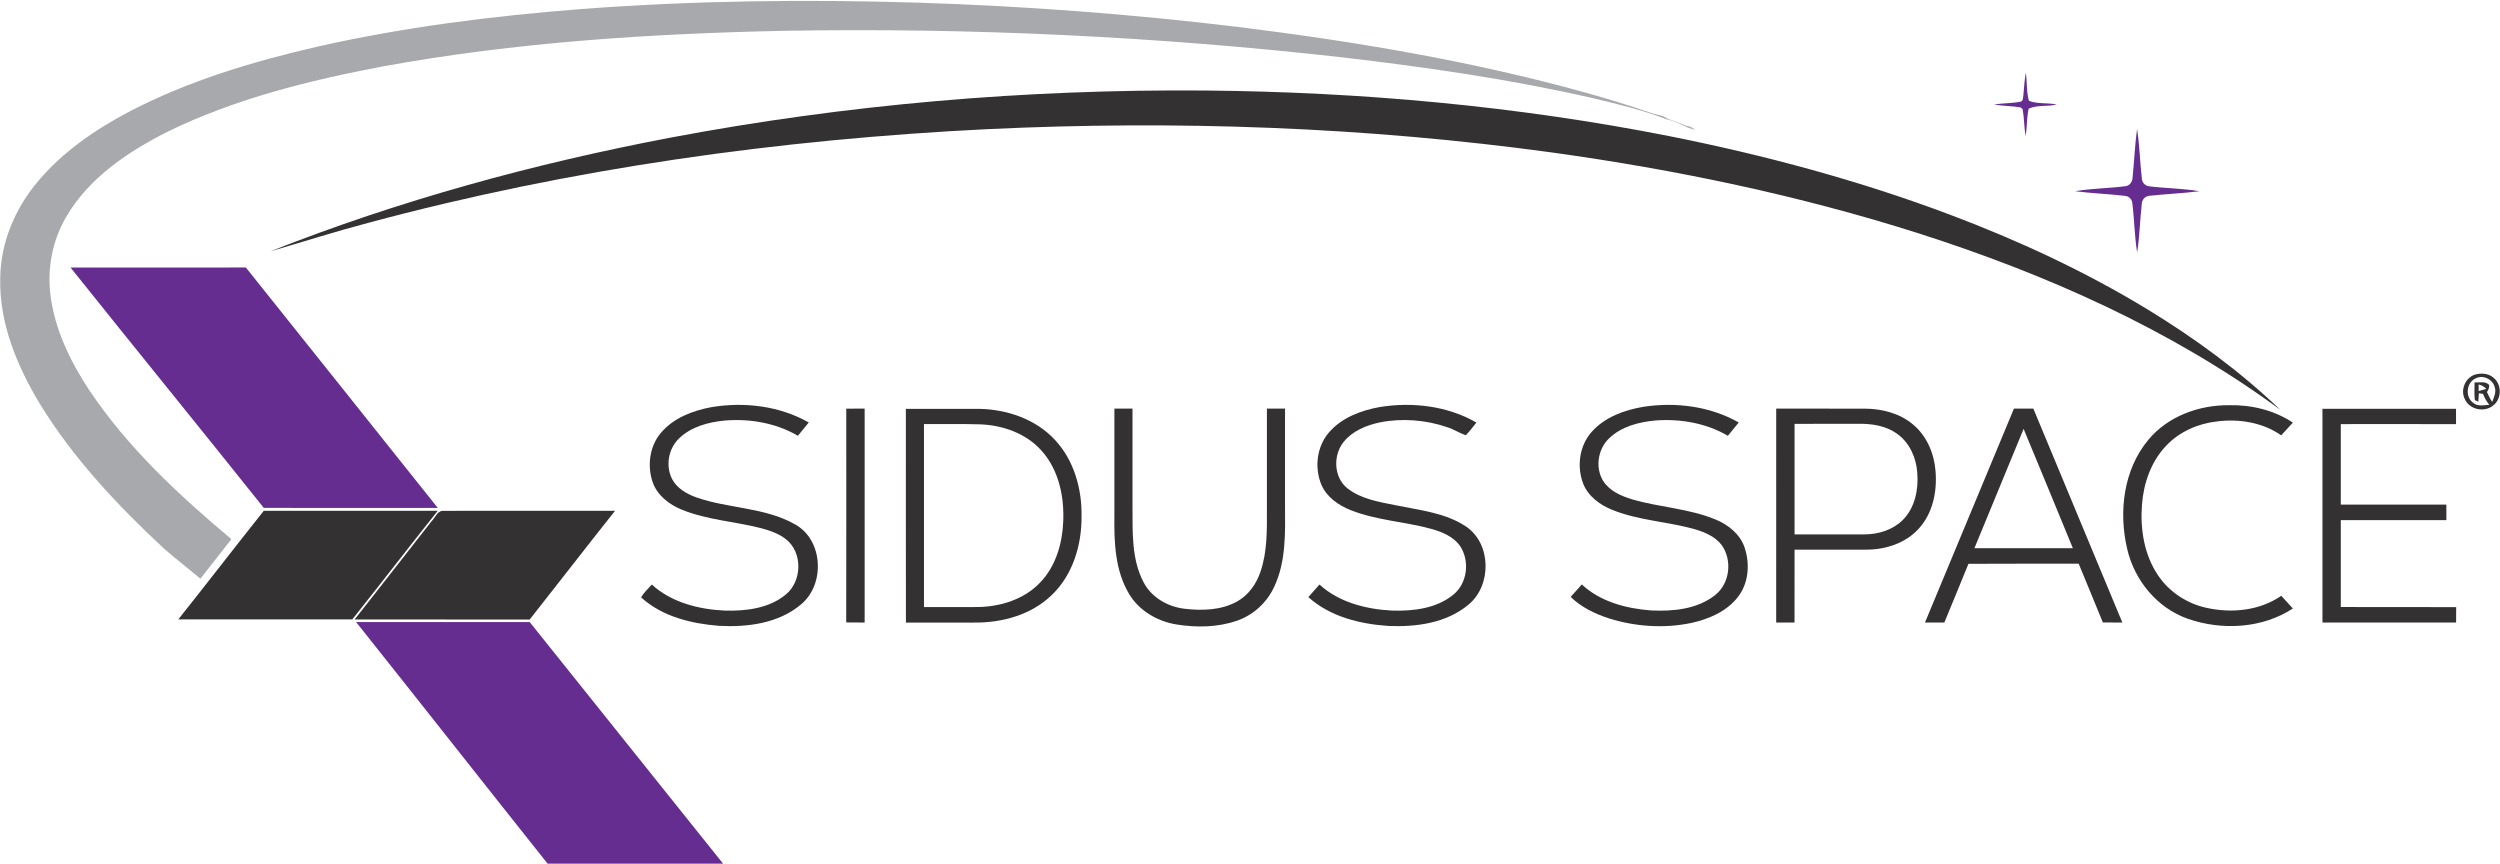
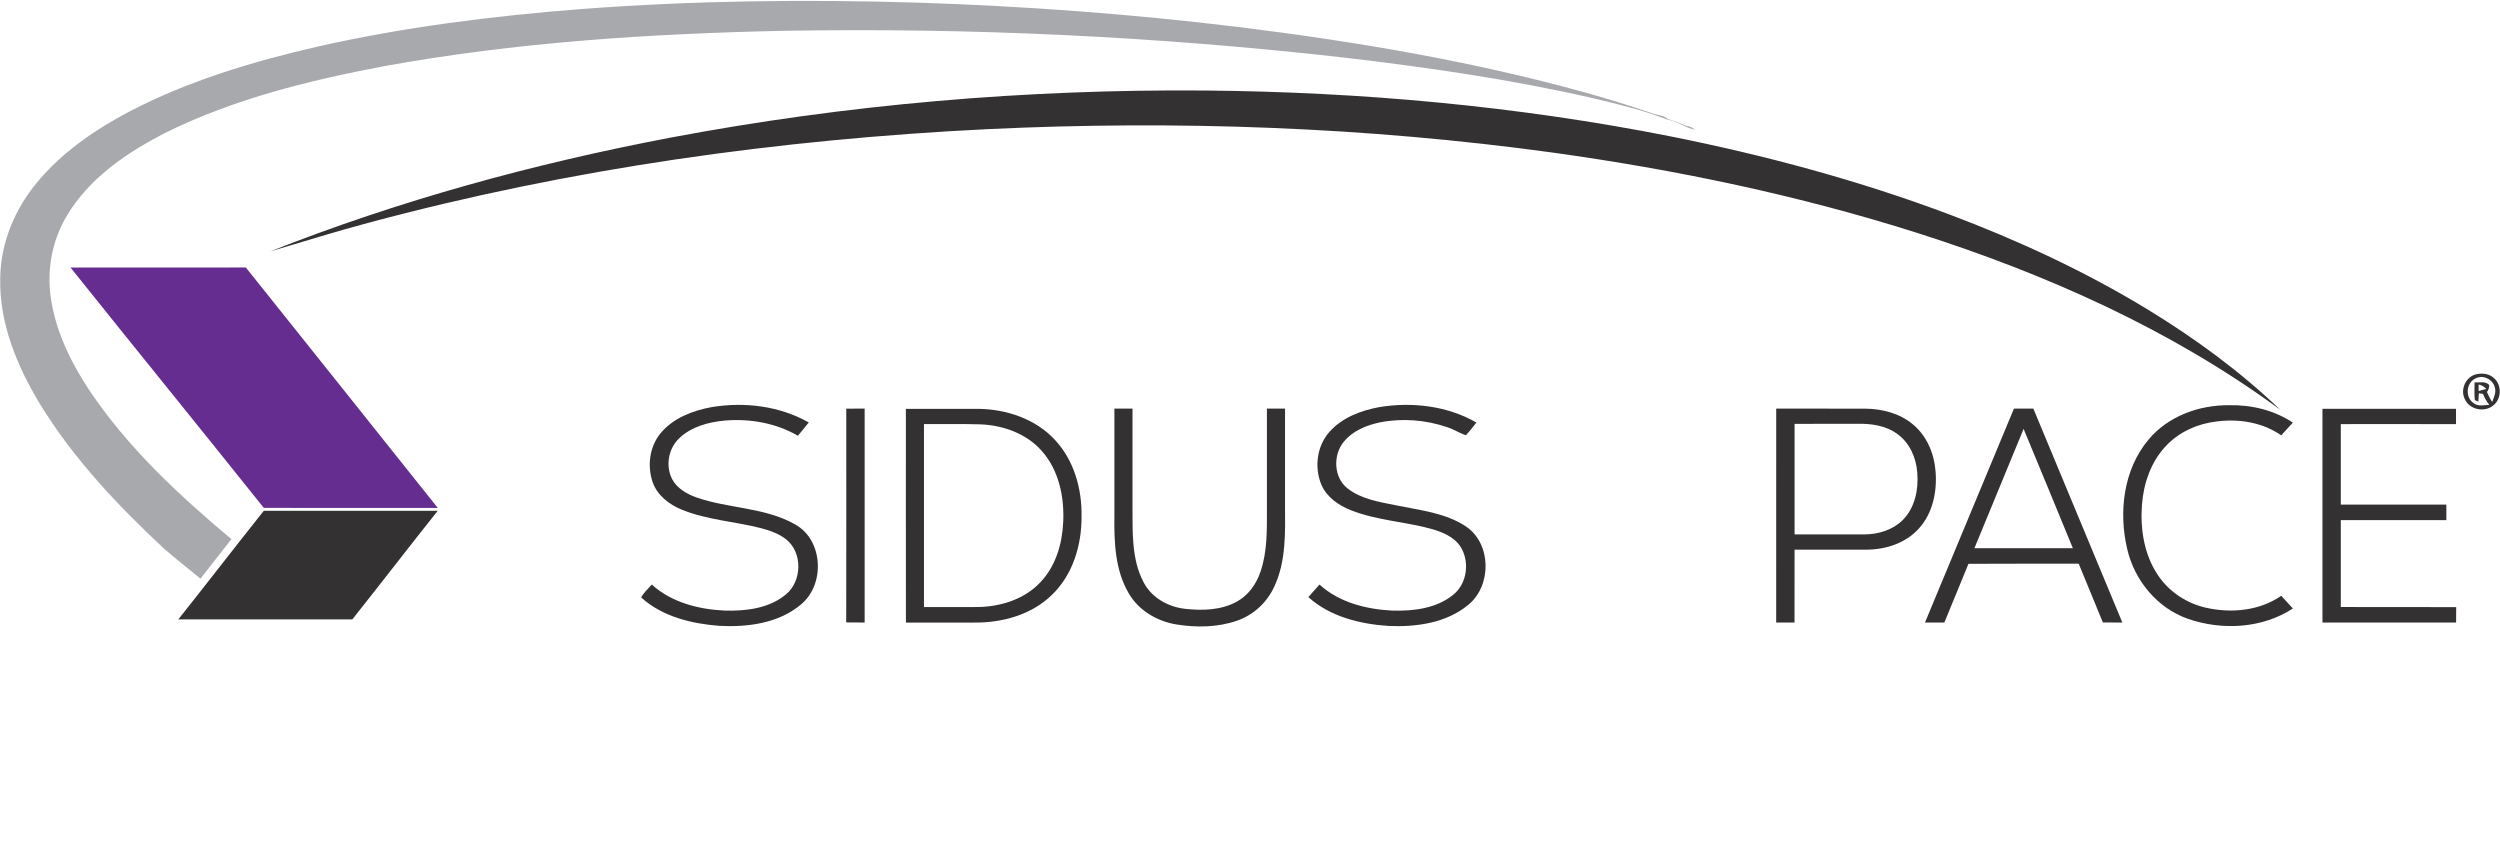
<svg xmlns="http://www.w3.org/2000/svg" version="1.2" baseProfile="tiny-ps" viewBox="0 0 1511 522" width="1511" height="522">
  <title>logo_0k5mvl_sidus-space-svg</title>
  <style>
		tspan { white-space:pre }
		.shp0 { fill: #a7a9ac } 
		.shp1 { fill: #662d91 } 
		.shp2 { fill: #333132 } 
	</style>
  <g id="#a7a9acff">
    <path id="Layer" class="shp0" d="M351.05 5.49C418.69 0.35 486.61 -0.48 554.39 1.59C619.12 3.65 683.79 8.48 748.1 16.27C818.65 24.99 889 36.78 957.56 55.76C971.12 59.56 984.62 63.65 997.93 68.28C1001.27 69.53 1005.16 69.56 1008.05 71.87C1011.81 73.06 1015.5 74.43 1019.11 76.04C1021.15 76.15 1022.93 77.11 1024.49 78.42C1018.48 77.19 1013.48 73.13 1007.36 72.16C993.01 66.54 977.96 63 962.99 59.4C913.02 47.91 862.18 40.64 811.28 34.67C699.28 22.04 586.44 16.68 473.75 18.62C392.69 20.34 311.45 25.55 231.6 40.1C186.85 48.6 142.04 59.63 100.96 79.77C77.21 91.8 53.78 107.5 40.07 130.96C31.68 145.25 28.37 162.33 30.56 178.73C33.17 199.3 42.51 218.36 53.76 235.55C77.01 270.34 107.94 299.14 139.85 325.86C133.63 333.83 127.4 341.79 121.16 349.75C113.88 343.71 106.4 337.9 99.25 331.7C71.11 305.49 44.39 277.18 24.2 244.28C10.34 221.35 -0.52 195.35 0.14 168.13C0.33 146.85 9.01 126.22 22.59 110.03C37.81 91.71 57.86 78.09 78.8 67.09C114.21 48.77 152.67 37.23 191.39 28.29C243.89 16.38 297.43 9.68 351.05 5.49Z" />
  </g>
  <g id="#662d91ff">
-     <path id="Layer" class="shp1" d="M1222.93 57.54C1223.39 53.03 1223.53 48.45 1224.44 43.98C1225.23 49.59 1224.73 55.44 1226.28 60.93C1231.55 62.98 1237.55 61.98 1243.08 63.17C1237.54 64.53 1231.33 63.32 1226.15 65.66C1224.84 71.08 1225.28 76.76 1224.26 82.24C1223.34 76.84 1223.46 71.31 1222.47 65.93C1222.17 65.67 1221.58 65.18 1221.28 64.93C1215.91 64 1210.43 64.11 1205.07 63.16C1210.4 62.32 1215.86 62.48 1221.19 61.48C1223 61.06 1222.59 58.95 1222.93 57.54Z" />
-     <path id="Layer" class="shp1" d="M1288.94 107.16C1289.94 97.41 1290.32 87.61 1291.64 77.91C1293.22 87.94 1293.37 98.14 1294.57 108.22C1294.75 110.43 1296.64 112.34 1298.87 112.58C1308.96 113.85 1319.22 113.85 1329.28 115.58C1319.29 116.85 1309.21 117.23 1299.22 118.33C1296.69 118.42 1294.6 120.59 1294.51 123.09C1293.38 132.9 1293.21 142.82 1291.69 152.58C1290.06 142.67 1290.04 132.56 1288.75 122.61C1288.52 120.36 1286.58 118.56 1284.37 118.38C1274.34 117.2 1264.22 116.88 1254.21 115.57C1264.35 113.8 1274.74 113.87 1284.95 112.49C1287.44 112.04 1288.92 109.57 1288.94 107.16Z" />
    <path id="Layer" class="shp1" d="M42.63 161.7C77.95 161.68 113.26 161.76 148.59 161.67C187.32 210.06 225.94 258.55 264.61 307C229.55 306.97 194.48 307.07 159.43 306.96C120.66 258.4 81.43 210.24 42.63 161.7Z" />
-     <path id="Layer" class="shp1" d="M215.24 375.98C250.21 375.96 285.18 376 320.14 375.96C359.1 424.64 398.1 473.29 437.03 521.99C401.69 522 366.34 521.99 330.98 522C292.3 473.42 253.93 424.57 215.24 375.98Z" />
  </g>
  <g id="#333132ff">
    <path id="Layer" class="shp2" d="M405.17 83.2C511.63 63.08 620.08 53.84 728.4 54.71C822.65 55.57 916.95 64.08 1009.45 82.38C1066.81 93.83 1123.52 109.06 1178.31 129.66C1219.6 145.22 1259.84 163.83 1297.58 186.76C1326.38 204.29 1353.81 224.33 1378.2 247.68C1312.37 199.21 1236.76 165.68 1159.18 140.9C1087.18 118.01 1012.96 102.56 938.18 92.18C825.27 76.7 710.92 72.64 597.14 78.04C470.78 84.26 344.71 101.82 222.46 134.72C202.64 139.94 183.1 146.19 163.42 151.91C241.48 121.08 322.78 98.86 405.17 83.2Z" />
    <path id="Layer" fill-rule="evenodd" class="shp2" d="M1495.37 226.58C1499.22 225.28 1504 225.51 1507.15 228.36C1512.18 232.37 1512.05 241.11 1506.95 245.02C1501.69 249.5 1492.51 247.63 1489.73 241.2C1487.02 235.85 1489.82 228.77 1495.37 226.58ZM1496.25 228.7C1490.74 231.16 1489.83 239.55 1494.52 243.26C1497.23 245.86 1501.18 244.9 1504.54 244.66C1502.9 242.68 1501.65 240.44 1500.73 238.07C1500.11 237.98 1498.85 237.78 1498.23 237.68C1498.1 239.37 1497.99 241.06 1497.9 242.76C1497.37 242.53 1496.32 242.05 1495.79 241.82C1495.38 238.28 1495.63 234.69 1495.63 231.13C1498.54 231.35 1502.22 230.18 1504.46 232.69C1504.53 234.24 1504.08 235.65 1503.1 236.93C1504.03 238.99 1504.99 241.05 1506.26 242.95C1507.36 240.1 1508.91 236.97 1507.78 233.86C1506.51 229.14 1500.6 226.35 1496.25 228.7ZM1498.09 232.37C1498.08 233.36 1498.07 235.35 1498.06 236.34C1499.59 235.94 1501.13 235.52 1502.69 235.09C1501.51 233.6 1499.85 232.83 1498.09 232.37Z" />
    <path id="Layer" class="shp2" d="M399.24 261.89C406.83 252.66 418.64 248.16 430.11 246.06C449.94 242.76 471.2 245.35 488.83 255.34C486.65 258.03 484.46 260.71 482.26 263.38C469.03 255.66 453.28 252.93 438.13 254.17C428.18 255.11 417.74 257.87 410.39 265C403.95 271.19 402.13 281.65 406.25 289.59C409.2 295.2 415.03 298.49 420.8 300.61C440.32 307.46 462.28 306.55 480.59 316.96C497.58 326.39 498.82 353.11 484.21 365.25C470.67 376.76 451.82 379.17 434.65 378.26C417.89 376.95 400.23 372.67 387.51 361.08C389.11 358.09 391.76 355.85 393.95 353.3C405.85 364.18 422.36 368.31 438.12 369.05C450.85 369.39 464.78 367.75 474.93 359.34C484.85 351.27 485.23 333.87 475.04 325.91C470.63 322.44 465.22 320.62 459.88 319.2C444.07 315.15 427.42 314.28 412.19 308.09C404.5 304.98 397.22 299.42 394.43 291.34C391.14 281.57 392.54 269.94 399.24 261.89Z" />
    <path id="Layer" class="shp2" d="M833.82 246.03C853.57 242.8 874.82 245.3 892.34 255.39C890.24 257.99 888.26 260.67 885.95 263.08C882.07 261.75 878.59 259.41 874.66 258.18C861.63 253.74 847.4 252.62 833.88 255.31C825.79 257.05 817.52 260.41 812.19 266.99C805.53 275.07 806.01 288.69 814.55 295.28C822.89 301.74 833.67 303.37 843.74 305.41C858.13 308.4 873.56 309.87 886.07 318.24C901.44 328.59 901.68 353.8 887.61 365.39C874.32 376.59 855.92 379.08 839.09 378.32C821.9 377.16 803.86 372.7 790.75 360.89C792.99 358.35 795.23 355.81 797.5 353.3C809.33 364.14 825.75 368.24 841.41 369.04C854.15 369.42 868.08 367.82 878.31 359.49C886.96 352.6 888.48 338.98 882.44 329.95C878.53 324.41 871.97 321.68 865.69 319.82C849.45 315.26 832.23 314.62 816.46 308.37C808.97 305.41 801.72 300.39 798.55 292.73C794.37 282.5 795.89 269.87 803.19 261.41C810.87 252.46 822.5 248.08 833.82 246.03Z" />
-     <path id="Layer" class="shp2" d="M961.98 261.07C969.9 252.09 981.77 247.81 993.29 245.87C1012.79 242.88 1033.6 245.51 1050.89 255.35C1048.71 258.03 1046.52 260.72 1044.33 263.39C1031.17 255.67 1015.49 252.99 1000.4 254.15C990.46 255.07 980 257.78 972.59 264.89C965.76 271.31 964 282.56 968.91 290.61C972.77 296.73 979.78 299.77 986.44 301.8C1003.02 306.65 1020.71 307.31 1036.79 313.95C1044.46 317.08 1051.6 322.72 1054.39 330.77C1057.78 340.71 1056.96 352.63 1050.22 361.03C1043.42 369.65 1032.78 374.18 1022.32 376.5C1005.7 379.99 988.19 378.76 972.04 373.62C963.74 370.88 955.62 366.94 949.32 360.77C951.56 358.27 953.8 355.77 956.04 353.24C967.32 363.77 983.06 367.87 998.1 368.96C1011.3 369.58 1025.79 368.21 1036.54 359.74C1045.56 352.76 1047.15 338.56 1040.58 329.43C1036.57 324.19 1030.2 321.58 1024.06 319.78C1007.66 315.21 990.25 314.57 974.36 308.13C966.96 305.13 959.89 299.96 956.88 292.32C952.9 282.01 954.54 269.44 961.98 261.07Z" />
    <path id="Layer" class="shp2" d="M1298.49 265.79C1310.27 251.56 1329.11 244.74 1347.28 244.91C1360.77 244.6 1374.49 247.92 1385.81 255.44C1383.47 258.02 1381.12 260.58 1378.76 263.12C1367.61 255.33 1353.46 253.04 1340.17 254.68C1328.55 255.94 1317.14 260.91 1309.11 269.52C1300.02 279.09 1295.54 292.22 1294.59 305.21C1293.49 319.93 1295.97 335.5 1304.43 347.89C1311.1 357.77 1321.71 364.71 1333.3 367.31C1348.59 370.78 1365.65 369.19 1378.79 360.09C1381.14 362.63 1383.47 365.19 1385.81 367.77C1367.26 379.89 1342.92 381.18 1322.3 373.98C1303.82 367.51 1290.1 350.8 1285.71 331.93C1280.39 309.57 1283.37 283.86 1298.49 265.79Z" />
    <path id="Layer" class="shp2" d="M511.48 246.99C515.18 246.95 518.88 246.95 522.59 246.96C522.59 290.06 522.58 333.16 522.59 376.26C518.87 376.28 515.16 376.27 511.45 376.19C511.54 333.12 511.48 290.06 511.48 246.99Z" />
    <path id="Layer" class="shp2" d="M673.54 246.95C677.18 246.95 680.83 246.95 684.48 246.95C684.49 266.76 684.48 286.58 684.48 306.39C684.57 321.64 683.84 337.89 691.13 351.82C695.88 361.09 705.75 366.7 715.89 367.93C726.54 369.16 738.03 368.9 747.63 363.58C754.54 359.78 759.34 352.96 761.83 345.58C766.03 333.36 765.73 320.25 765.72 307.51C765.72 287.33 765.72 267.14 765.72 246.95C769.36 246.95 773.02 246.95 776.67 246.95C776.68 266.38 776.67 285.82 776.67 305.25C776.76 321.67 777.38 338.87 770.36 354.14C766.07 363.88 757.71 371.68 747.64 375.15C735.95 379.21 723.15 379.38 711.02 377.42C699.31 375.51 688.11 368.93 682.13 358.47C674 344.56 673.33 327.87 673.54 312.15C673.54 290.41 673.54 268.69 673.54 246.95Z" />
    <path id="Layer" fill-rule="evenodd" class="shp2" d="M1073.54 246.96C1091.38 246.96 1109.22 246.92 1127.07 246.99C1137.45 247.04 1148.22 249.75 1156.27 256.59C1164.53 263.45 1168.98 274.01 1169.82 284.56C1170.91 296.85 1168.24 310.17 1159.71 319.5C1151.84 328.25 1139.82 332.15 1128.3 332.21C1113.75 332.21 1099.19 332.2 1084.64 332.2C1084.6 346.9 1084.66 361.58 1084.61 376.27C1080.92 376.26 1077.22 376.27 1073.53 376.26C1073.54 333.16 1073.54 290.06 1073.54 246.96ZM1084.64 256.17C1084.63 278.43 1084.64 300.71 1084.64 322.98C1098.8 322.98 1112.96 322.99 1127.14 322.98C1135.44 322.92 1144.04 320.25 1150.02 314.3C1157.43 306.91 1159.63 295.82 1158.8 285.7C1158.18 276.79 1154.28 267.76 1146.9 262.41C1139.95 257.2 1130.97 255.95 1122.51 256.15C1109.89 256.19 1097.26 256.17 1084.64 256.17Z" />
    <path id="Layer" fill-rule="evenodd" class="shp2" d="M1217.24 246.94C1221.13 246.95 1225.04 246.95 1228.95 246.96C1246.89 290.07 1264.84 333.16 1282.75 376.27C1278.82 376.27 1274.89 376.27 1270.97 376.21C1266.16 364.35 1261.22 352.54 1256.36 340.7C1234.15 340.74 1211.94 340.61 1189.73 340.77C1184.96 352.63 1180 364.43 1175.15 376.26C1171.24 376.27 1167.34 376.27 1163.45 376.26C1181.35 333.14 1199.31 290.05 1217.24 246.94ZM1223.07 259.21C1213.13 283.24 1203.25 307.29 1193.34 331.33C1213.17 331.34 1233.01 331.34 1252.84 331.33C1242.91 307.29 1233.09 283.21 1223.07 259.21Z" />
    <path id="Layer" class="shp2" d="M1403.69 247.09C1430.61 247.09 1457.52 247.12 1484.42 247.07C1484.46 250.15 1484.46 253.25 1484.42 256.35C1461.21 256.28 1437.99 256.33 1414.78 256.33C1414.77 272.55 1414.77 288.77 1414.78 304.99C1436.04 304.99 1457.31 304.99 1478.58 304.99C1478.57 308.11 1478.57 311.23 1478.58 314.35C1457.31 314.34 1436.04 314.34 1414.78 314.35C1414.77 331.86 1414.78 349.38 1414.78 366.89C1438.02 366.94 1461.26 366.83 1484.52 366.96C1484.48 370.06 1484.47 373.16 1484.47 376.27C1457.54 376.27 1430.62 376.26 1403.69 376.27C1403.67 333.21 1403.67 290.15 1403.69 247.09Z" />
    <path id="Layer" fill-rule="evenodd" class="shp2" d="M547.51 247.1C562.12 247.1 576.74 247.08 591.36 247.1C608.34 247.33 625.92 253.18 637.63 265.9C649.16 278.23 653.98 295.54 653.69 312.14C653.81 329.47 648.37 347.66 635.5 359.81C623.21 371.63 605.71 376.43 588.99 376.28C575.17 376.27 561.36 376.25 547.54 376.3C547.46 333.22 547.53 290.16 547.51 247.1ZM558.45 256.32C558.45 293.18 558.45 330.04 558.45 366.91C569.4 366.88 580.35 366.94 591.28 366.89C604.98 366.63 619.23 362.14 628.79 351.94C638.06 342.27 642.02 328.7 642.6 315.56C643.34 300.43 640.01 284.23 629.71 272.62C620.44 262.01 606.22 256.98 592.4 256.47C581.08 256.13 569.77 256.41 558.45 256.32Z" />
    <path id="Layer" class="shp2" d="M159.43 308.73C194.47 308.73 229.51 308.73 264.56 308.73C247.19 330.48 230.27 352.6 212.93 374.37C177.86 374.42 142.81 374.39 107.76 374.38C125.09 352.59 142.08 330.53 159.43 308.73Z" />
-     <path id="Layer" class="shp2" d="M260.89 314.98C262.99 312.95 264.2 309.05 267.4 308.75C302.18 308.69 336.96 308.75 371.74 308.73C354.39 330.53 337.4 352.61 320.12 374.46C284.87 374.38 249.6 374.38 214.33 374.39C229.97 354.67 245.33 334.74 260.89 314.98Z" />
  </g>
</svg>